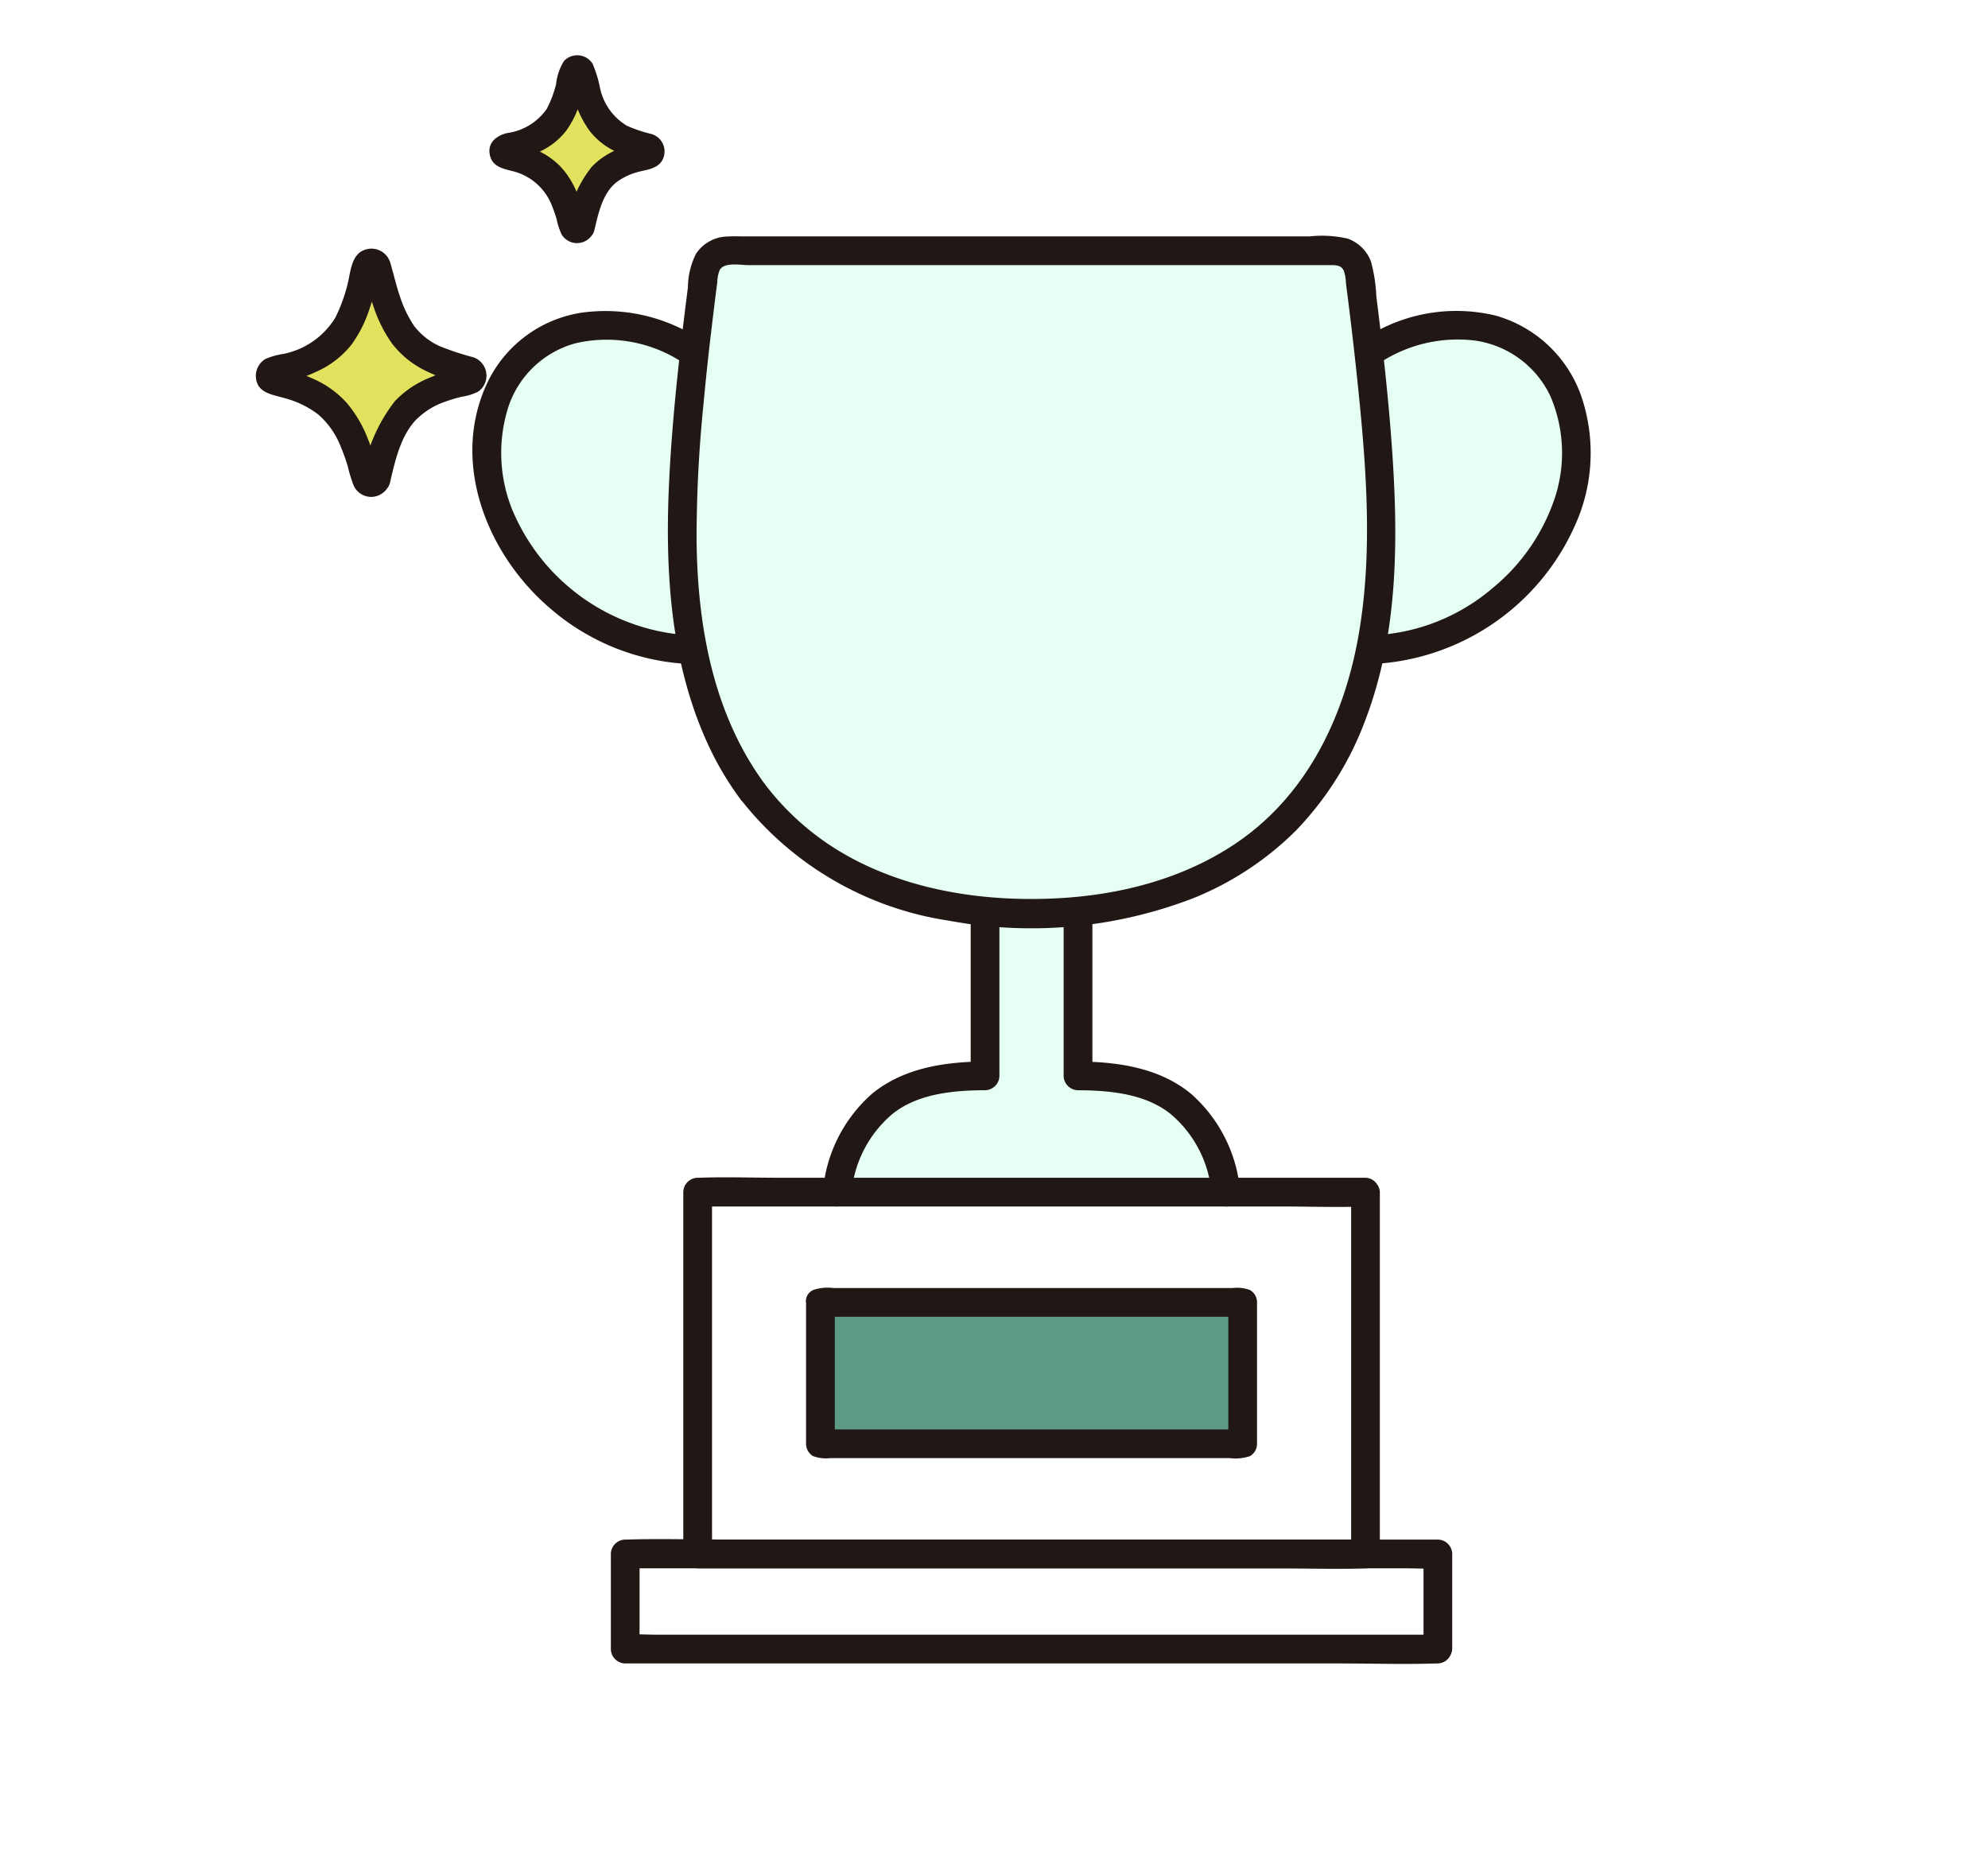
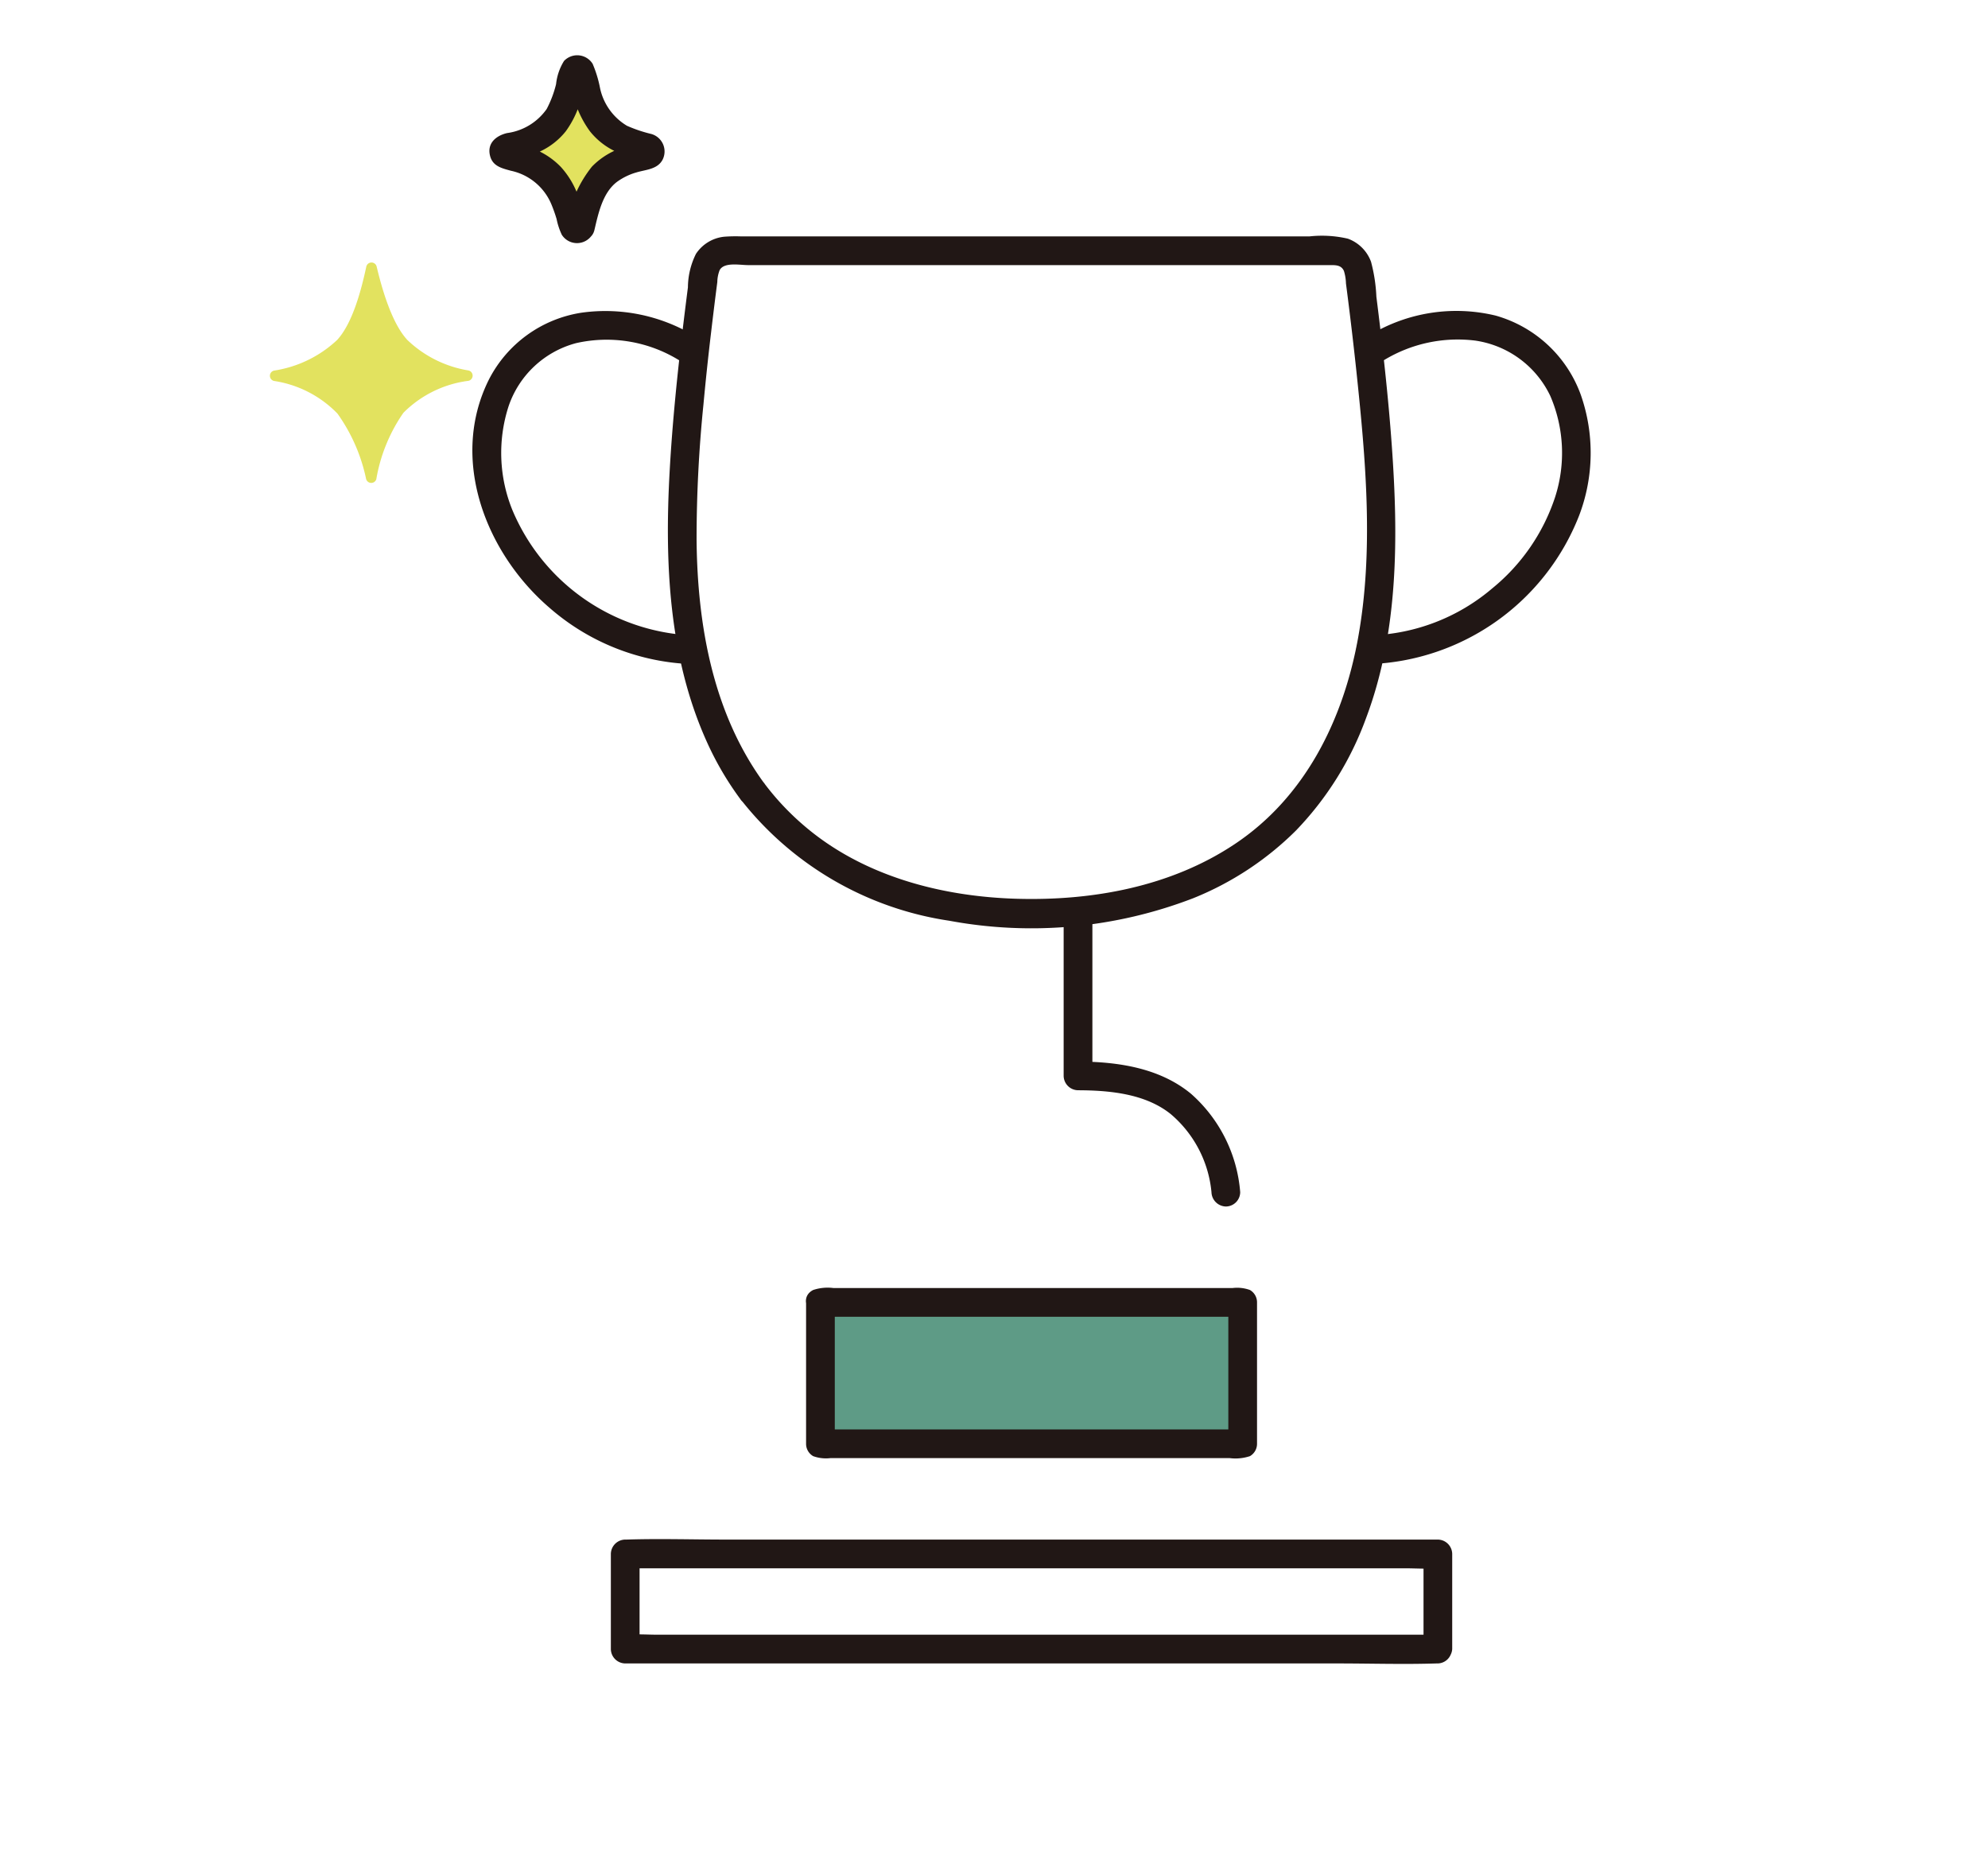
<svg xmlns="http://www.w3.org/2000/svg" width="140" height="131" viewBox="0 0 140 131">
  <g id="icon_schedule_05" transform="translate(-57 -1513.774)">
    <rect id="背景" width="140" height="131" transform="translate(57 1513.774)" fill="#fff" />
    <g id="c" transform="translate(90.267 1530.388)">
      <g id="d" transform="translate(1.025 1.045)">
-         <rect id="長方形_46" data-name="長方形 46" width="57.224" height="6.697" transform="translate(9.741 91.778)" fill="#fff" />
        <rect id="長方形_47" data-name="長方形 47" width="47.032" height="25.485" transform="translate(14.837 66.293)" fill="#fff" />
        <g id="e">
          <path id="パス_150" data-name="パス 150" d="M58.158,178.194v9.955H87.892v-9.955H58.158Z" transform="translate(-34.672 -104.136)" fill="#5e9b86" />
-           <path id="パス_151" data-name="パス 151" d="M77.054,10.445C73.956,6.875,68.784,7.13,65.1,9.3l-.451,1.44c-.246-2.307-.531-4.609-.819-6.8a1.684,1.684,0,0,0-1.671-1.465H19.414A1.684,1.684,0,0,0,17.743,3.94c-.289,2.193-.574,4.5-.821,6.8L16.471,9.3C12.786,7.13,7.614,6.875,4.515,10.445c-2.387,2.75-2.628,7.22-1.206,10.694a15.909,15.909,0,0,0,8.535,8.4,14.66,14.66,0,0,0,5.08,1.034,24.9,24.9,0,0,0,3.845,9.478q.181.26.369.512c3.957,5.308,9.987,7.8,16.371,8.416V60.584c-2.464,0-5.063.389-6.851,1.675a9.254,9.254,0,0,0-3.6,7.39H54.511a9.253,9.253,0,0,0-3.6-7.39c-1.788-1.286-4.387-1.675-6.851-1.675v-11.6c6.586-.633,12.795-3.272,16.74-8.932a24.9,24.9,0,0,0,3.845-9.478,14.643,14.643,0,0,0,5.08-1.034,15.908,15.908,0,0,0,8.535-8.4c1.422-3.474,1.18-7.944-1.206-10.694Z" transform="translate(-2.432 -2.475)" fill="#e6fff4" />
        </g>
      </g>
      <g id="f" transform="translate(0 0)">
        <path id="パス_152" data-name="パス 152" d="M15.575,14.241a12.136,12.136,0,0,0-7.9-1.59,8.837,8.837,0,0,0-6.514,4.713c-2.8,5.61-.213,12.226,4.287,16.081A16.092,16.092,0,0,0,15.516,37.4a1.012,1.012,0,0,0,0-2.023,14.42,14.42,0,0,1-12.7-8.833,10.674,10.674,0,0,1-.275-7.279,6.883,6.883,0,0,1,4.763-4.472,9.729,9.729,0,0,1,7.246,1.2,1.012,1.012,0,0,0,1.021-1.747h0Z" transform="translate(-0.001 -7.243)" fill="#211715" />
        <path id="パス_153" data-name="パス 153" d="M149.675,15.966a10.008,10.008,0,0,1,6.411-1.375,6.956,6.956,0,0,1,5.3,3.908,10.139,10.139,0,0,1,.327,7.138,13.9,13.9,0,0,1-4.425,6.409,13.863,13.863,0,0,1-8.575,3.305,1.012,1.012,0,0,0,0,2.023,16.479,16.479,0,0,0,14.7-10.463,12.383,12.383,0,0,0,.117-8.5,8.963,8.963,0,0,0-6-5.58,11.782,11.782,0,0,0-8.873,1.383,1.012,1.012,0,0,0,1.021,1.747h0Z" transform="translate(-85.473 -7.221)" fill="#211715" />
        <path id="パス_154" data-name="パス 154" d="M98.8,111.481v11.6a1.027,1.027,0,0,0,1.012,1.011c2.211.008,4.735.236,6.526,1.676a8.216,8.216,0,0,1,2.872,5.5,1.041,1.041,0,0,0,1.011,1.011,1.018,1.018,0,0,0,1.012-1.011,10.318,10.318,0,0,0-3.464-6.928c-2.216-1.83-5.166-2.258-7.957-2.269l1.012,1.012v-11.6a1.012,1.012,0,0,0-2.023,0Z" transform="translate(-57.162 -63.929)" fill="#211715" />
-         <path id="パス_155" data-name="パス 155" d="M68.967,111.481v11.6l1.011-1.012c-2.8.011-5.735.442-7.957,2.269a10.3,10.3,0,0,0-3.464,6.928,1.018,1.018,0,0,0,1.012,1.011,1.034,1.034,0,0,0,1.011-1.011,8.223,8.223,0,0,1,2.872-5.5c1.787-1.442,4.319-1.668,6.526-1.676a1.027,1.027,0,0,0,1.012-1.011v-11.6a1.012,1.012,0,0,0-2.023,0Z" transform="translate(-33.876 -63.929)" fill="#211715" />
-         <path id="パス_156" data-name="パス 156" d="M82.269,158.338v25.485l1.012-1.011H38.167c-.6,0-1.236-.052-1.839,0-.026,0-.053,0-.079,0l1.012,1.011V158.338l-1.012,1.011H77.482c1.9,0,3.818.07,5.719,0h.079a1.012,1.012,0,0,0,0-2.023H42.047c-1.9,0-3.818-.07-5.719,0h-.079a1.026,1.026,0,0,0-1.011,1.011v25.485a1.026,1.026,0,0,0,1.011,1.011H77.482c1.9,0,3.818.07,5.719,0h.079a1.026,1.026,0,0,0,1.011-1.011V158.338A1.012,1.012,0,0,0,82.269,158.338Z" transform="translate(-20.386 -91)" fill="#211715" />
        <path id="パス_157" data-name="パス 157" d="M82.391,225.5v-6.7a1.026,1.026,0,0,0-1.011-1.012H31.224c-2.32,0-4.653-.075-6.972,0h-.1a1.026,1.026,0,0,0-1.011,1.012v6.7a1.026,1.026,0,0,0,1.011,1.011H74.311c2.32,0,4.653.075,6.972,0h.1a1.012,1.012,0,0,0,0-2.023h-54.9c-.736,0-1.5-.055-2.231,0-.032,0-.065,0-.1,0l1.011,1.012v-6.7l-1.011,1.011h54.9c.736,0,1.5.055,2.231,0,.032,0,.065,0,.1,0l-1.012-1.011v6.7A1.012,1.012,0,0,0,82.391,225.5Z" transform="translate(-13.39 -125.983)" fill="#211715" />
        <path id="パス_158" data-name="パス 158" d="M55.743,176.788v9.955a1,1,0,0,0,.5.873,2.651,2.651,0,0,0,1.219.138H85.575A3.222,3.222,0,0,0,87,187.616a1,1,0,0,0,.5-.873v-9.955a1,1,0,0,0-.5-.873,2.652,2.652,0,0,0-1.219-.138H57.668a3.221,3.221,0,0,0-1.425.138c-1.162.588-.139,2.334,1.021,1.747h0l-.51.138H86.489l-.51-.138h0l-.5-.873v9.955l.5-.873h0l.51-.138H56.755l.51.138h0l.5.873v-9.955a1.012,1.012,0,0,0-2.023,0Z" transform="translate(-32.244 -101.686)" fill="#211715" />
        <path id="パス_159" data-name="パス 159" d="M39.507,38.616c-3.662-4.955-4.763-11.2-4.817-17.236a94.307,94.307,0,0,1,.484-9.516q.233-2.514.532-5.022.146-1.238.3-2.475.071-.561.144-1.123a2.4,2.4,0,0,1,.166-.842c.319-.58,1.422-.351,1.986-.351H79.352c.384,0,.747.011.926.413a3.258,3.258,0,0,1,.143.874q.079.609.156,1.218.314,2.491.581,4.989c.655,6.214,1.239,12.661.1,18.853-1.052,5.719-3.729,11.138-8.676,14.43-4.5,3-10.018,4-15.351,3.846s-10.848-1.609-14.965-5.142a18.574,18.574,0,0,1-2.757-2.919,1.044,1.044,0,0,0-1.384-.363,1.019,1.019,0,0,0-.363,1.384,22.94,22.94,0,0,0,14.725,8.588,31.673,31.673,0,0,0,17.185-1.589,21.744,21.744,0,0,0,7.216-4.752A22.446,22.446,0,0,0,81.83,33.97c2.307-6.111,2.279-12.82,1.816-19.243C83.395,11.232,83,7.748,82.563,4.273a11.435,11.435,0,0,0-.377-2.459A2.733,2.733,0,0,0,80.556.19a8.085,8.085,0,0,0-2.7-.161H37.8a10.378,10.378,0,0,0-1.185.025,2.715,2.715,0,0,0-1.97,1.208,5.36,5.36,0,0,0-.565,2.355q-.164,1.276-.319,2.554c-.417,3.464-.776,6.939-.969,10.424-.357,6.446-.063,13.114,2.644,19.081a21.844,21.844,0,0,0,2.321,3.96A1.042,1.042,0,0,0,39.144,40a1.019,1.019,0,0,0,.363-1.384Z" transform="translate(-18.902 0.004)" fill="#211715" />
      </g>
    </g>
    <g id="c-2" data-name="c" transform="translate(75.017 1517.669)">
      <g id="d-2" data-name="d" transform="translate(0.989 0.982)">
        <g id="e-2" data-name="e" transform="translate(0 0)">
          <path id="パス_165" data-name="パス 165" d="M231.173,117.008a.374.374,0,0,1-.726.009,12.244,12.244,0,0,0-2.015-4.6,7.829,7.829,0,0,0-4.467-2.3.374.374,0,0,1,0-.73,8.317,8.317,0,0,0,4.44-2.155c1.093-1.179,1.71-3.552,2.055-5.162a.374.374,0,0,1,.729-.009c.384,1.61,1.069,3.99,2.164,5.171a8.115,8.115,0,0,0,4.3,2.145.373.373,0,0,1-.005.731,7.852,7.852,0,0,0-4.578,2.255,11.626,11.626,0,0,0-1.9,4.642Z" transform="translate(-223.671 -88.166)" fill="#e2e25f" />
          <path id="パス_166" data-name="パス 166" d="M268.843,79.97a.271.271,0,0,1-.526.007,8.887,8.887,0,0,0-1.462-3.337,5.68,5.68,0,0,0-3.241-1.667.271.271,0,0,1,0-.53,6.034,6.034,0,0,0,3.221-1.564,8.858,8.858,0,0,0,1.491-3.745.271.271,0,0,1,.529-.006,9.374,9.374,0,0,0,1.57,3.752,5.885,5.885,0,0,0,3.118,1.556.271.271,0,0,1,0,.53,5.7,5.7,0,0,0-3.321,1.636A8.43,8.43,0,0,0,268.843,79.97Z" transform="translate(-246.944 -68.92)" fill="#e2e25f" />
        </g>
      </g>
      <g id="f-2" data-name="f" transform="translate(0 0)">
-         <path id="パス_185" data-name="パス 185" d="M228.816,115.342v-.054l.357-.357a.784.784,0,0,1,.621.083l.256.439c-.35-.856-.517-1.789-.873-2.651a8.858,8.858,0,0,0-1.5-2.552,6.89,6.89,0,0,0-2.3-1.662,11.49,11.49,0,0,0-1.35-.519,9.726,9.726,0,0,1-1.15-.309l.357.357a.955.955,0,0,1,0,.473l-.357.357a9.857,9.857,0,0,1,1.26-.338,11.7,11.7,0,0,0,1.454-.567,6.543,6.543,0,0,0,2.444-1.906,9.113,9.113,0,0,0,1.287-2.606c.152-.444.283-.894.4-1.347.062-.237.12-.476.176-.715.021-.09.041-.181.061-.271.015-.07.1-.276.056-.211l-.357.357a.806.806,0,0,1-.615-.081l-.256-.439c.328.842.466,1.77.774,2.627a9.9,9.9,0,0,0,1.279,2.585,6.641,6.641,0,0,0,2.32,1.922,10.72,10.72,0,0,0,1.517.627,10.073,10.073,0,0,1,1.257.355l-.357-.357a.972.972,0,0,1,0-.473l.357-.357c.072-.053-.04.019-.1.028-.124.019-.25.053-.372.082q-.3.07-.6.152a11.238,11.238,0,0,0-1.38.488,6.908,6.908,0,0,0-2.407,1.635,11.4,11.4,0,0,0-2.26,5.2c-.293,1.244,1.624,1.776,1.917.529.354-1.5.74-3.3,1.86-4.444a5.325,5.325,0,0,1,1.976-1.231,11.576,11.576,0,0,1,1.2-.362,3.715,3.715,0,0,0,1.173-.364,1.371,1.371,0,0,0-.316-2.41,20.154,20.154,0,0,1-2.381-.783,4.775,4.775,0,0,1-1.8-1.412,8.251,8.251,0,0,1-1.012-2.095c-.265-.759-.432-1.54-.664-2.307a1.383,1.383,0,0,0-2.207-.76c-.611.525-.642,1.582-.849,2.322a11.288,11.288,0,0,1-.828,2.23,5.552,5.552,0,0,1-3.735,2.573,4.854,4.854,0,0,0-1.188.342,1.384,1.384,0,0,0-.676,1.233c.035,1.148,1.129,1.27,1.991,1.518a6.716,6.716,0,0,1,2.4,1.159,5.726,5.726,0,0,1,1.581,2.258,14.289,14.289,0,0,1,.491,1.356,10.132,10.132,0,0,0,.431,1.408,1.362,1.362,0,0,0,1.28.783,1.4,1.4,0,0,0,1.271-1.013,1,1,0,0,0-.694-1.223A1.016,1.016,0,0,0,228.816,115.342Z" transform="translate(-221.283 -85.782)" fill="#211715" />
        <path id="パス_186" data-name="パス 186" d="M266.58,78.08l.035-.031.439-.256.246,0,.439.256q.16.257.05-.032-.032-.117-.066-.233c-.054-.185-.111-.369-.172-.551-.116-.345-.248-.683-.392-1.018a6.087,6.087,0,0,0-1.116-1.791,5.37,5.37,0,0,0-1.744-1.212c-.624-.276-1.3-.374-1.92-.627l.439.256.136.211v.529l-.135.212-.439.256c.315-.126.671-.168,1-.268a8.906,8.906,0,0,0,1.131-.437,5.01,5.01,0,0,0,1.868-1.448,6.872,6.872,0,0,0,.987-1.971c.225-.65.3-1.377.554-2.009l-.256.439-.214.134h-.529q-.511-.664-.364-.227c.023.091.046.182.07.272q.057.214.118.428c.1.348.212.695.34,1.034a7.234,7.234,0,0,0,.99,1.9,5.035,5.035,0,0,0,1.753,1.4,8.465,8.465,0,0,0,1.134.461c.329.106.688.152,1.005.283l-.439-.256-.137-.21V73.05l.133-.213.439-.256c-.638.249-1.328.332-1.967.608a5.255,5.255,0,0,0-1.778,1.2,8.457,8.457,0,0,0-1.74,3.928c-.294,1.244,1.623,1.775,1.917.529.275-1.166.573-2.607,1.581-3.38a4.367,4.367,0,0,1,1.376-.67c.659-.2,1.477-.208,1.841-.893a1.28,1.28,0,0,0-.793-1.814,9.877,9.877,0,0,1-1.715-.578,4.081,4.081,0,0,1-1.892-2.635,8.308,8.308,0,0,0-.526-1.73,1.281,1.281,0,0,0-2.014-.2,3.853,3.853,0,0,0-.56,1.635,7.639,7.639,0,0,1-.661,1.749,4.068,4.068,0,0,1-2.792,1.695c-.75.179-1.4.689-1.207,1.555.172.775.817.917,1.486,1.1a3.984,3.984,0,0,1,2.854,2.387,10.541,10.541,0,0,1,.357,1.01,4.779,4.779,0,0,0,.367,1.111,1.268,1.268,0,0,0,2.2-.107,1.025,1.025,0,0,0-.357-1.36,1,1,0,0,0-1.36.357Z" transform="translate(-244.55 -66.549)" fill="#211715" />
      </g>
    </g>
  </g>
</svg>